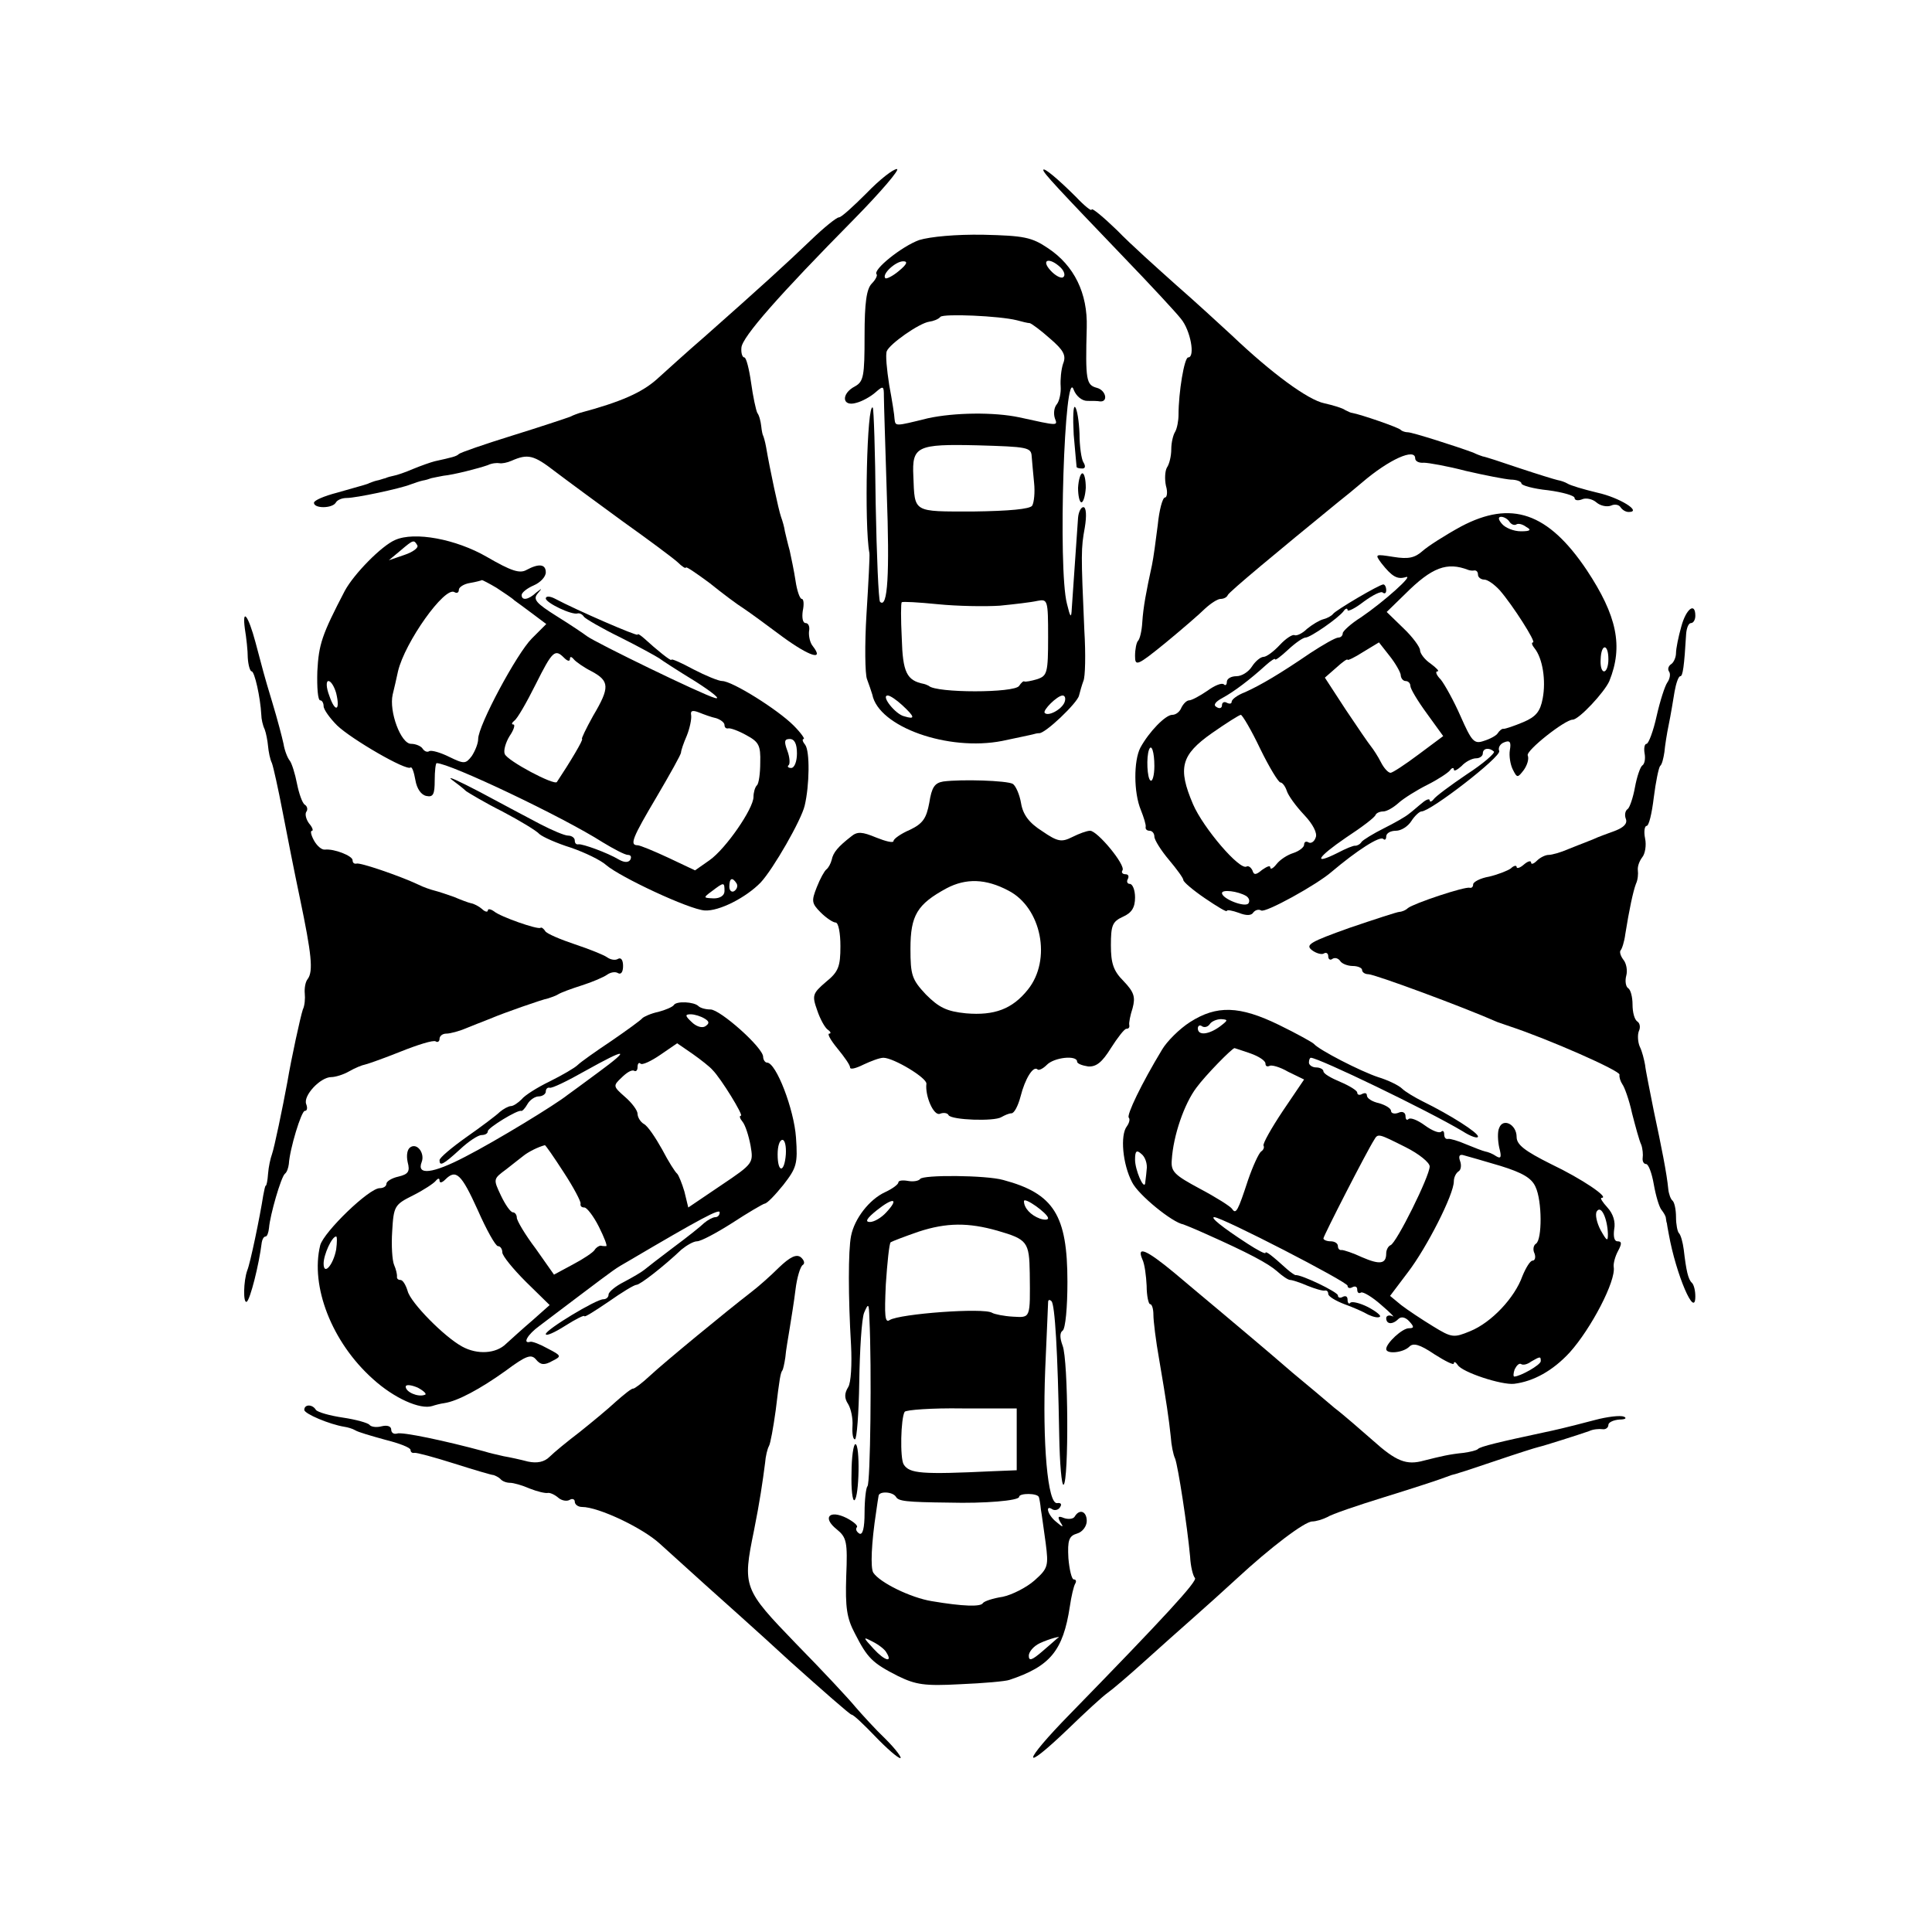
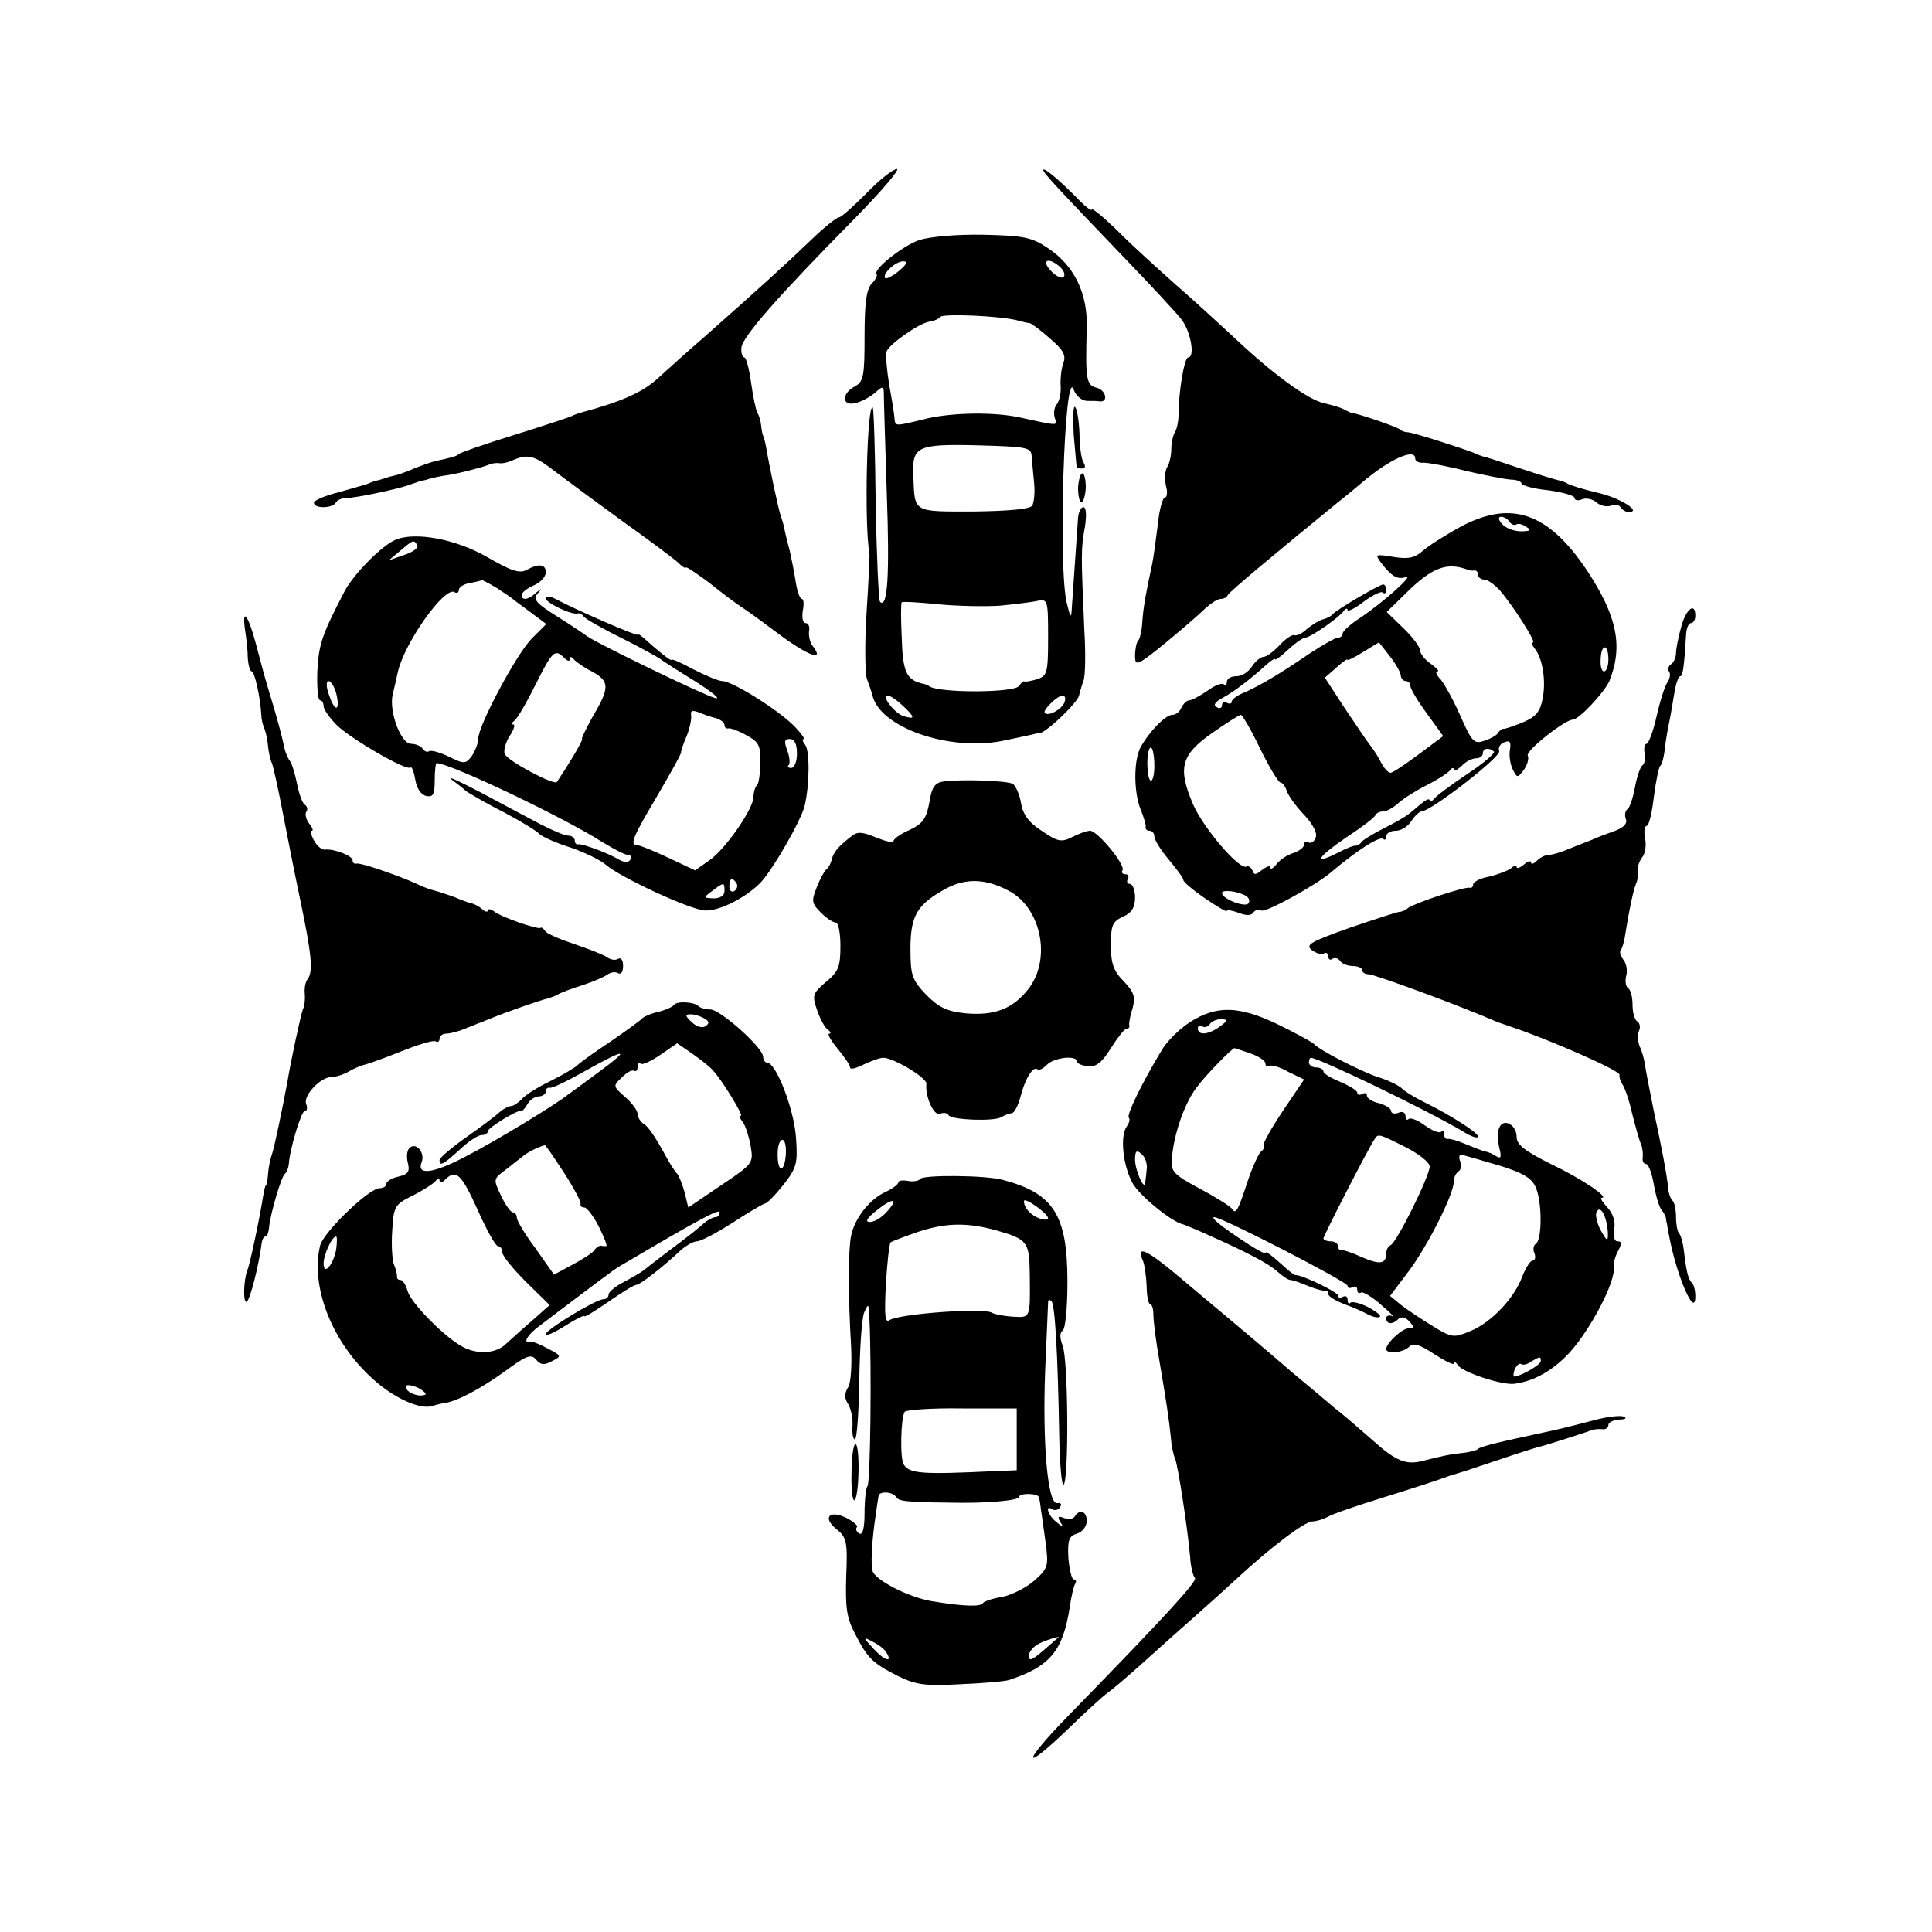
<svg xmlns="http://www.w3.org/2000/svg" version="1.0" width="400pt" height="400pt" viewBox="0 0 400 400" preserveAspectRatio="xMidYMid meet">
  <g transform="translate(0,400) scale(0.1,-0.1)" fill="#000000" stroke="none">
-     <path d="M1794 3600 c-27 -27 -52 -50 -57 -50 -5 0 -31 -21 -58 -47 -51 -49 -106 -99 -219 -199 -36 -31 -81 -72 -101 -90 -31 -27 -73 -46 -159 -69 -3 -1 -12 -4 -20 -8 -8 -3 -62 -21 -120 -39 -58 -18 -107 -35 -110 -38 -5 -5 -14 -7 -50 -15 -8 -2 -28 -9 -45 -16 -16 -7 -34 -13 -40 -14 -5 -1 -13 -3 -17 -5 -5 -1 -12 -4 -18 -5 -5 -1 -12 -4 -15 -5 -6 -3 -4 -2 -67 -20 -27 -7 -48 -16 -48 -21 0 -12 37 -12 45 0 3 6 13 10 23 10 19 0 109 19 132 28 8 3 20 7 25 8 6 1 13 3 18 5 4 1 15 3 25 5 21 2 72 15 92 22 8 4 19 5 24 4 5 -1 16 1 25 5 34 15 46 12 90 -22 25 -19 89 -66 141 -104 52 -37 103 -75 113 -84 9 -9 17 -14 17 -11 0 3 22 -12 49 -32 26 -21 58 -45 71 -53 12 -8 49 -35 81 -59 55 -40 86 -50 62 -19 -6 7 -9 21 -8 31 2 9 -1 17 -7 17 -6 0 -8 11 -6 25 3 14 2 25 -2 25 -4 0 -10 17 -13 38 -3 20 -9 48 -12 62 -4 14 -8 32 -10 40 -1 8 -5 22 -8 30 -5 14 -23 98 -31 145 -2 11 -5 21 -6 23 -1 1 -3 10 -4 20 -1 9 -4 22 -8 27 -3 6 -9 34 -13 63 -4 28 -10 52 -14 52 -4 0 -7 9 -6 20 1 22 80 111 233 266 56 57 96 104 89 104 -8 0 -36 -22 -63 -50z" />
+     <path d="M1794 3600 c-27 -27 -52 -50 -57 -50 -5 0 -31 -21 -58 -47 -51 -49 -106 -99 -219 -199 -36 -31 -81 -72 -101 -90 -31 -27 -73 -46 -159 -69 -3 -1 -12 -4 -20 -8 -8 -3 -62 -21 -120 -39 -58 -18 -107 -35 -110 -38 -5 -5 -14 -7 -50 -15 -8 -2 -28 -9 -45 -16 -16 -7 -34 -13 -40 -14 -5 -1 -13 -3 -17 -5 -5 -1 -12 -4 -18 -5 -5 -1 -12 -4 -15 -5 -6 -3 -4 -2 -67 -20 -27 -7 -48 -16 -48 -21 0 -12 37 -12 45 0 3 6 13 10 23 10 19 0 109 19 132 28 8 3 20 7 25 8 6 1 13 3 18 5 4 1 15 3 25 5 21 2 72 15 92 22 8 4 19 5 24 4 5 -1 16 1 25 5 34 15 46 12 90 -22 25 -19 89 -66 141 -104 52 -37 103 -75 113 -84 9 -9 17 -14 17 -11 0 3 22 -12 49 -32 26 -21 58 -45 71 -53 12 -8 49 -35 81 -59 55 -40 86 -50 62 -19 -6 7 -9 21 -8 31 2 9 -1 17 -7 17 -6 0 -8 11 -6 25 3 14 2 25 -2 25 -4 0 -10 17 -13 38 -3 20 -9 48 -12 62 -4 14 -8 32 -10 40 -1 8 -5 22 -8 30 -5 14 -23 98 -31 145 -2 11 -5 21 -6 23 -1 1 -3 10 -4 20 -1 9 -4 22 -8 27 -3 6 -9 34 -13 63 -4 28 -10 52 -14 52 -4 0 -7 9 -6 20 1 22 80 111 233 266 56 57 96 104 89 104 -8 0 -36 -22 -63 -50" />
    <path d="M2160 3648 c0 -6 30 -38 169 -183 53 -55 105 -111 116 -125 20 -24 30 -80 15 -80 -8 0 -20 -72 -20 -119 0 -12 -3 -28 -7 -35 -4 -6 -8 -22 -8 -36 0 -14 -4 -31 -9 -38 -4 -7 -5 -24 -2 -38 4 -13 2 -24 -2 -24 -5 0 -12 -26 -15 -57 -4 -32 -9 -69 -12 -83 -12 -55 -18 -87 -20 -118 -1 -18 -5 -35 -9 -39 -3 -3 -6 -17 -6 -31 0 -22 4 -21 63 27 34 28 71 60 82 71 12 11 26 20 32 20 6 0 13 3 15 8 2 6 103 90 228 192 14 11 36 29 50 41 56 48 110 72 110 50 0 -6 8 -10 18 -9 9 0 49 -7 87 -17 39 -9 80 -17 93 -18 12 0 22 -4 22 -8 0 -4 25 -11 55 -14 30 -4 55 -11 55 -16 0 -5 7 -6 15 -3 8 4 22 1 30 -6 8 -7 21 -10 30 -7 8 4 17 2 20 -3 4 -6 11 -10 17 -10 29 0 -19 30 -65 40 -29 7 -56 15 -62 19 -5 3 -14 6 -20 7 -5 1 -41 12 -80 25 -38 13 -72 24 -75 24 -3 1 -12 4 -20 8 -35 13 -126 42 -135 42 -5 0 -12 2 -15 5 -4 5 -83 32 -100 35 -3 0 -9 3 -15 6 -5 4 -25 10 -43 14 -34 7 -109 62 -192 141 -25 23 -76 70 -115 104 -38 34 -94 84 -122 113 -29 28 -53 48 -53 43 0 -4 -15 8 -32 26 -37 37 -68 63 -68 56z" />
    <path d="M1903 3503 c-36 -13 -97 -62 -88 -71 2 -2 -2 -11 -10 -19 -11 -11 -15 -40 -15 -108 0 -84 -2 -95 -20 -105 -29 -15 -27 -43 3 -34 12 3 30 13 40 22 16 14 17 13 17 -9 0 -13 3 -104 6 -201 6 -166 2 -239 -14 -224 -3 4 -7 95 -9 203 -1 107 -4 197 -6 199 -12 12 -18 -243 -7 -301 1 -5 -2 -62 -6 -126 -4 -64 -3 -125 1 -135 4 -11 9 -25 11 -32 13 -67 157 -118 269 -96 33 7 62 13 65 14 3 1 8 2 11 2 12 -2 80 63 83 78 2 8 6 22 9 30 4 8 5 56 2 105 -7 160 -7 169 1 213 4 24 3 42 -3 42 -5 0 -10 -10 -11 -22 -2 -25 -10 -148 -13 -188 -1 -21 -3 -19 -10 10 -19 72 -5 498 14 443 5 -13 17 -23 28 -23 10 0 22 0 26 -1 18 -2 13 23 -6 28 -22 6 -24 15 -21 125 2 71 -26 128 -80 164 -34 23 -50 26 -134 28 -57 1 -110 -4 -133 -11z m-42 -64 c-13 -11 -26 -17 -28 -15 -8 8 21 35 37 35 10 0 8 -6 -9 -20z m335 7 c8 -8 10 -17 5 -20 -4 -3 -16 3 -26 14 -21 23 -2 28 21 6z m-91 -109 c11 -3 23 -6 27 -6 4 -1 23 -15 42 -32 28 -24 34 -35 27 -52 -4 -12 -6 -33 -5 -47 1 -14 -3 -31 -8 -37 -6 -7 -7 -20 -4 -29 6 -16 8 -16 -74 2 -52 11 -134 10 -189 -2 -69 -17 -67 -17 -69 -1 0 6 -5 38 -11 70 -5 32 -8 63 -5 70 6 15 67 58 88 61 8 1 19 5 23 10 7 7 122 2 158 -7z m31 -282 c1 -11 3 -36 5 -55 2 -19 0 -40 -4 -47 -5 -7 -47 -11 -122 -12 -126 0 -121 -3 -124 73 -3 62 7 67 133 64 103 -3 111 -4 112 -23z m-66 -309 c30 3 65 7 78 10 21 4 22 2 22 -75 0 -74 -2 -80 -22 -87 -13 -4 -25 -6 -27 -5 -2 2 -7 -3 -11 -9 -9 -15 -172 -15 -187 0 -2 1 -6 3 -10 4 -36 7 -44 24 -46 95 -2 39 -2 73 0 74 1 2 35 0 75 -4 40 -4 98 -5 128 -3z m-202 -206 c27 -25 27 -30 4 -23 -18 4 -49 43 -34 43 5 0 18 -9 30 -20z m336 6 c-6 -15 -34 -30 -41 -22 -5 5 26 36 37 36 5 0 7 -6 4 -14z" />
    <path d="M2223 3100 c3 -36 6 -66 6 -67 1 -2 6 -3 12 -3 6 0 7 5 2 13 -4 6 -8 33 -8 59 -1 26 -5 51 -9 55 -4 5 -5 -21 -3 -57z" />
    <path d="M2232 2990 c0 -16 3 -30 7 -30 4 0 8 14 9 30 0 17 -3 30 -7 30 -4 0 -8 -13 -9 -30z" />
    <path d="M3025 2910 c-33 -18 -69 -41 -80 -51 -16 -14 -29 -17 -60 -12 -38 6 -39 6 -25 -13 22 -28 33 -34 50 -29 20 7 -45 -51 -92 -83 -21 -13 -38 -29 -38 -33 0 -5 -4 -9 -9 -9 -6 0 -32 -15 -58 -32 -63 -43 -102 -66 -135 -81 -16 -6 -28 -15 -28 -20 0 -4 -4 -5 -10 -2 -5 3 -10 1 -10 -5 0 -6 -5 -8 -11 -4 -8 4 -3 11 12 19 24 13 57 38 90 68 10 9 19 15 19 12 0 -3 12 6 27 20 15 14 31 25 36 25 10 0 69 41 79 55 4 6 8 6 8 2 0 -4 15 3 33 17 19 14 37 23 40 19 4 -3 7 -1 7 5 0 7 -3 12 -6 12 -8 0 -98 -53 -104 -61 -3 -4 -12 -9 -20 -11 -8 -2 -23 -11 -34 -20 -10 -10 -22 -15 -26 -13 -4 2 -18 -7 -30 -20 -13 -14 -28 -25 -34 -25 -6 0 -17 -9 -24 -20 -7 -11 -21 -20 -32 -20 -11 0 -20 -5 -20 -12 0 -6 -3 -8 -6 -5 -4 4 -19 -2 -34 -13 -16 -11 -33 -20 -38 -20 -5 0 -12 -7 -16 -15 -3 -8 -11 -15 -19 -15 -14 0 -48 -35 -66 -68 -14 -27 -14 -93 1 -129 6 -15 11 -31 10 -35 -1 -5 3 -8 8 -8 6 0 10 -6 10 -12 0 -7 14 -29 30 -48 16 -19 30 -38 30 -42 0 -4 20 -21 45 -38 25 -17 45 -29 45 -26 0 3 11 1 25 -4 15 -6 26 -6 30 1 4 5 11 7 16 4 8 -6 115 53 146 80 52 44 100 75 107 68 3 -3 6 -1 6 5 0 7 9 12 20 12 11 0 25 9 32 20 7 11 17 20 21 20 19 0 165 113 161 125 -3 7 2 15 10 18 12 5 15 1 12 -16 -2 -12 1 -30 6 -40 9 -18 10 -18 23 -1 7 10 11 23 8 30 -4 10 77 74 93 74 13 0 66 57 76 80 29 72 16 135 -47 230 -80 119 -156 145 -260 90z m100 10 c4 -6 10 -8 14 -6 4 3 13 1 21 -5 11 -6 9 -9 -11 -9 -15 0 -32 7 -39 15 -8 9 -9 15 -2 15 6 0 14 -5 17 -10z m-85 -100 c3 -1 8 -2 13 -1 4 0 7 -3 7 -9 0 -5 6 -10 13 -10 7 0 21 -10 32 -22 27 -31 76 -108 69 -108 -4 0 -2 -6 3 -12 17 -21 24 -67 17 -104 -5 -27 -14 -38 -40 -49 -19 -8 -37 -14 -41 -14 -3 1 -9 -4 -12 -9 -3 -5 -16 -12 -29 -16 -20 -7 -25 -1 -48 51 -14 32 -33 66 -41 76 -9 9 -12 17 -7 17 5 0 -2 7 -14 16 -12 8 -22 21 -22 28 0 6 -15 27 -34 45 l-35 34 38 37 c56 56 87 67 131 50z m-140 -217 c0 -7 5 -13 10 -13 6 0 10 -5 10 -10 0 -6 15 -31 34 -57 l34 -47 -51 -38 c-28 -21 -54 -38 -58 -38 -5 0 -14 10 -20 22 -6 12 -16 27 -20 32 -5 6 -29 41 -53 77 l-43 66 24 21 c12 11 23 19 23 16 0 -2 15 5 32 16 l33 20 22 -28 c12 -15 22 -33 23 -39z m430 32 c0 -14 -4 -25 -9 -25 -5 0 -8 11 -7 25 1 33 16 33 16 0z m-721 -185 c19 -39 38 -70 42 -70 4 0 10 -8 13 -17 3 -10 19 -32 36 -50 18 -19 28 -38 24 -47 -3 -9 -10 -13 -15 -10 -5 3 -9 1 -9 -5 0 -5 -10 -13 -22 -17 -13 -4 -28 -14 -35 -23 -7 -9 -13 -12 -13 -7 0 5 -7 2 -17 -5 -13 -11 -17 -11 -20 -1 -3 6 -8 10 -12 8 -14 -9 -90 80 -111 129 -32 75 -25 102 39 147 30 21 57 38 60 38 3 0 22 -32 40 -70z m-219 -36 c0 -19 -4 -33 -8 -30 -7 4 -9 49 -3 64 5 13 11 -5 11 -34z m703 30 c3 -3 -22 -25 -56 -47 -34 -23 -65 -46 -69 -52 -4 -5 -8 -6 -8 -2 0 4 -7 2 -15 -5 -9 -7 -21 -18 -28 -23 -7 -6 -30 -19 -52 -30 -22 -11 -43 -24 -46 -28 -3 -5 -9 -8 -13 -8 -3 1 -20 -6 -37 -15 -52 -26 -42 -9 18 32 32 21 60 42 61 47 2 4 9 7 16 7 7 0 21 8 32 18 10 9 37 26 59 37 22 11 43 25 47 30 4 6 8 6 8 2 0 -5 7 -1 16 7 8 9 22 16 30 16 8 0 14 5 14 10 0 11 13 13 23 4z m-513 -299 c6 -4 8 -10 5 -15 -6 -10 -55 9 -55 21 0 8 33 4 50 -6z" />
    <path d="M818 2882 c-28 -12 -85 -70 -104 -105 -48 -92 -54 -111 -57 -167 -1 -33 1 -60 6 -60 4 0 7 -6 7 -12 0 -7 13 -25 28 -40 29 -28 144 -95 152 -87 3 2 7 -9 10 -26 3 -18 12 -31 23 -33 14 -3 17 4 17 32 0 20 2 36 4 36 27 0 261 -111 344 -164 23 -14 46 -26 52 -26 6 0 8 -4 5 -10 -4 -6 -12 -6 -23 0 -25 15 -76 33 -84 32 -5 -1 -8 2 -8 8 0 5 -6 10 -14 10 -7 0 -33 11 -58 24 -25 13 -81 43 -124 66 -44 23 -70 35 -59 26 11 -8 25 -19 30 -24 6 -4 39 -24 75 -42 36 -19 71 -40 77 -47 7 -6 36 -19 65 -28 29 -10 62 -26 73 -36 29 -25 172 -92 204 -94 30 -2 86 27 116 58 26 28 84 129 91 159 10 42 11 113 1 126 -5 6 -7 12 -3 12 3 0 -6 13 -21 28 -33 33 -127 92 -148 92 -7 0 -34 11 -59 24 -26 14 -46 23 -46 20 0 -4 -31 21 -56 44 -8 7 -14 11 -14 8 0 -4 -125 50 -172 75 -10 5 -18 5 -18 0 0 -9 54 -35 66 -31 4 1 10 -2 13 -7 3 -4 37 -24 76 -43 38 -19 74 -39 80 -43 5 -4 39 -26 75 -48 36 -23 54 -38 40 -34 -26 7 -246 114 -265 128 -5 4 -33 23 -62 41 -43 27 -50 35 -40 47 10 12 10 12 -3 2 -16 -15 -30 -17 -30 -5 0 5 11 14 25 20 14 6 25 18 25 27 0 17 -14 19 -40 5 -14 -8 -32 -2 -82 27 -64 37 -150 53 -190 35z m46 -11 c3 -5 -9 -14 -27 -20 l-32 -11 24 20 c27 23 28 23 35 11z m164 -88 c15 -10 32 -21 37 -26 6 -4 23 -17 38 -28 l28 -21 -30 -30 c-31 -31 -111 -180 -111 -208 0 -9 -6 -24 -13 -35 -13 -17 -16 -17 -47 -2 -18 9 -36 14 -41 12 -4 -3 -10 -1 -14 5 -3 5 -14 10 -24 10 -21 0 -46 67 -38 102 3 12 8 34 11 48 14 60 97 177 117 164 5 -3 9 -1 9 5 0 5 10 12 23 14 12 2 23 5 25 6 1 0 15 -7 30 -16z m140 -145 c7 -7 12 -8 12 -2 0 5 3 5 8 -1 4 -5 21 -17 37 -25 37 -20 38 -33 3 -92 -15 -27 -25 -48 -23 -48 4 0 -26 -50 -52 -89 -5 -8 -103 44 -108 58 -3 7 2 24 10 37 9 13 12 24 8 24 -5 0 -3 4 2 8 6 4 25 37 44 75 35 70 40 74 59 55z m-472 -73 c9 -37 -2 -41 -14 -6 -7 18 -7 31 -2 31 5 0 12 -11 16 -25z m787 -52 c9 -3 17 -9 17 -14 0 -5 3 -8 8 -7 4 1 21 -5 37 -14 26 -14 30 -21 29 -57 0 -22 -3 -44 -7 -47 -4 -4 -7 -15 -7 -24 0 -24 -57 -107 -91 -131 l-30 -21 -55 26 c-30 14 -59 26 -64 26 -17 0 -11 15 40 101 27 46 50 87 50 91 0 4 5 19 12 35 6 15 10 34 9 42 -2 10 3 11 16 6 10 -4 26 -10 36 -12z m167 -73 c0 -16 -5 -30 -12 -30 -6 0 -9 3 -5 6 3 3 2 17 -3 30 -7 19 -6 24 5 24 10 0 15 -10 15 -30z m-125 -269 c3 -5 1 -12 -5 -16 -5 -3 -10 1 -10 9 0 18 6 21 15 7z m-25 -16 c0 -9 -9 -15 -22 -15 -22 1 -23 1 -4 15 25 19 26 19 26 0z" />
    <path d="M3481 2703 c-6 -21 -11 -46 -11 -55 0 -9 -5 -20 -10 -23 -6 -4 -8 -11 -4 -16 3 -5 1 -15 -4 -22 -5 -7 -15 -38 -22 -69 -7 -32 -17 -58 -21 -58 -4 0 -6 -9 -4 -20 2 -11 0 -22 -5 -25 -4 -3 -11 -23 -15 -45 -4 -22 -11 -42 -15 -45 -5 -3 -7 -12 -4 -20 4 -10 -4 -18 -22 -25 -16 -6 -36 -13 -44 -17 -8 -3 -17 -7 -20 -8 -3 -1 -18 -7 -33 -13 -16 -7 -34 -12 -41 -12 -6 0 -17 -5 -24 -12 -7 -7 -12 -8 -12 -4 0 5 -7 3 -15 -4 -8 -7 -15 -9 -15 -5 0 4 -6 3 -12 -3 -7 -5 -28 -13 -45 -17 -18 -3 -33 -11 -33 -16 0 -5 -3 -8 -7 -7 -10 3 -115 -32 -128 -42 -5 -5 -14 -8 -18 -8 -4 0 -50 -15 -103 -33 -81 -29 -92 -35 -78 -46 9 -7 21 -10 25 -7 5 3 9 0 9 -6 0 -6 4 -9 9 -5 5 3 12 1 16 -5 3 -5 15 -10 26 -10 10 0 19 -4 19 -8 0 -5 6 -9 13 -9 13 0 197 -68 267 -99 3 -1 14 -5 26 -9 79 -26 229 -92 227 -100 -1 -5 2 -14 6 -20 4 -5 14 -32 20 -60 7 -27 15 -57 19 -65 3 -8 4 -21 3 -27 -1 -7 2 -13 7 -13 5 0 12 -19 16 -42 4 -23 11 -47 16 -53 4 -5 9 -13 9 -17 1 -5 1 -9 2 -10 0 -2 2 -12 4 -23 15 -84 55 -177 55 -129 0 12 -3 24 -7 28 -8 7 -12 26 -17 69 -2 15 -6 30 -10 34 -3 3 -6 18 -6 33 0 15 -3 30 -7 34 -4 3 -8 14 -9 24 -3 32 -14 87 -30 162 -8 41 -17 84 -18 95 -2 11 -6 28 -11 38 -4 9 -5 24 -2 32 4 8 2 17 -3 20 -6 4 -10 19 -10 35 0 16 -4 31 -9 34 -5 3 -7 15 -4 26 3 11 0 26 -6 33 -6 8 -8 16 -6 19 3 3 8 18 10 34 8 50 16 88 22 104 4 8 5 21 4 28 -1 8 3 19 9 27 6 7 9 25 6 39 -3 14 -1 26 3 26 5 0 11 26 15 59 4 32 10 61 13 65 4 3 7 16 9 29 1 12 5 38 9 57 4 19 9 50 12 68 3 17 8 32 12 32 5 0 8 20 12 88 1 12 5 22 10 22 5 0 9 7 9 15 0 29 -19 15 -29 -22z" />
    <path d="M507 2698 c3 -18 6 -45 6 -60 1 -16 5 -28 8 -28 6 0 18 -53 20 -90 0 -8 3 -22 7 -30 3 -8 6 -24 7 -35 1 -11 4 -27 8 -35 3 -8 13 -53 22 -100 9 -47 25 -128 36 -180 24 -115 28 -151 16 -167 -5 -6 -7 -20 -6 -30 1 -10 0 -25 -4 -33 -5 -15 -24 -102 -32 -150 -10 -54 -27 -136 -32 -150 -3 -8 -7 -26 -8 -40 -1 -14 -3 -25 -5 -25 -1 0 -3 -9 -5 -20 -7 -45 -27 -141 -33 -155 -8 -22 -9 -70 -1 -65 7 5 25 75 31 123 1 6 4 12 8 12 3 0 6 8 7 18 2 26 25 106 33 112 4 3 7 12 8 20 2 32 26 110 33 110 5 0 6 6 3 14 -7 17 29 56 52 56 8 0 25 5 37 12 12 7 27 13 33 14 5 1 39 13 74 27 35 14 67 24 72 21 4 -3 8 0 8 5 0 6 6 11 14 11 8 0 27 5 43 12 15 6 30 12 33 13 3 1 12 5 20 8 21 9 103 38 115 40 6 2 15 5 20 8 6 4 28 12 50 19 22 7 45 17 52 22 7 5 17 7 23 3 6 -3 10 3 10 15 0 12 -4 18 -10 15 -6 -4 -16 -2 -23 3 -7 5 -37 17 -67 27 -30 10 -58 22 -61 27 -3 5 -8 9 -10 7 -6 -4 -83 23 -96 34 -7 5 -13 6 -13 2 0 -4 -6 -3 -12 3 -7 6 -17 11 -23 12 -5 1 -21 7 -35 13 -14 5 -32 11 -40 13 -8 2 -23 7 -35 13 -36 17 -120 46 -127 43 -5 -1 -8 2 -8 7 0 9 -38 24 -57 22 -7 -1 -17 8 -23 19 -6 11 -8 20 -4 20 3 0 1 7 -6 15 -6 8 -9 19 -6 24 4 5 2 12 -3 15 -5 3 -12 23 -16 43 -4 21 -11 43 -15 48 -5 6 -11 22 -13 35 -3 14 -13 52 -23 85 -20 66 -18 62 -35 125 -15 56 -28 73 -22 28z" />
    <path d="M1953 2382 c-18 -3 -24 -12 -29 -44 -6 -32 -13 -43 -40 -56 -19 -8 -34 -19 -34 -23 0 -5 -16 -1 -36 7 -29 12 -39 13 -52 2 -27 -21 -37 -33 -40 -48 -2 -8 -7 -17 -11 -20 -4 -3 -13 -19 -20 -37 -11 -28 -11 -33 8 -52 12 -12 26 -21 31 -21 6 0 10 -22 10 -49 0 -42 -4 -53 -30 -74 -28 -24 -29 -28 -18 -59 6 -18 16 -36 22 -40 6 -4 7 -8 3 -8 -5 0 3 -14 17 -31 14 -17 26 -34 26 -39 0 -5 12 -2 28 6 15 7 33 14 41 14 21 0 91 -42 89 -54 -3 -25 15 -67 28 -62 7 3 16 2 18 -3 7 -10 94 -13 109 -4 7 4 16 8 21 8 6 0 14 16 19 35 9 36 26 64 35 56 2 -3 11 1 19 9 15 16 63 21 63 7 0 -4 10 -8 23 -10 17 -1 29 9 47 38 14 22 28 40 32 40 5 0 7 3 6 8 -1 4 2 20 7 35 6 23 3 33 -19 56 -21 21 -26 37 -26 74 0 41 3 49 25 59 18 8 25 19 25 40 0 15 -5 28 -11 28 -5 0 -7 5 -4 10 3 6 1 10 -5 10 -6 0 -9 4 -6 8 7 11 -52 82 -67 82 -7 0 -23 -6 -37 -13 -22 -11 -30 -10 -62 12 -27 17 -40 34 -44 58 -3 18 -11 36 -17 40 -12 7 -106 10 -144 5z m135 -226 c68 -35 90 -143 40 -205 -32 -40 -69 -54 -128 -49 -40 4 -56 12 -83 39 -29 31 -32 40 -32 95 0 69 14 92 75 125 40 21 81 20 128 -5z" />
    <path d="M1395 1919 c-3 -4 -17 -10 -32 -14 -15 -3 -30 -10 -33 -13 -3 -4 -32 -25 -64 -47 -33 -22 -64 -44 -70 -50 -6 -6 -32 -21 -58 -34 -25 -12 -52 -29 -58 -37 -7 -7 -17 -14 -22 -14 -5 0 -16 -6 -23 -12 -7 -7 -39 -31 -69 -52 -31 -22 -56 -43 -56 -48 0 -13 7 -10 42 22 18 17 38 30 45 30 7 0 13 3 13 8 0 7 62 45 69 42 2 -1 8 5 13 14 5 9 16 16 23 16 8 0 15 5 15 10 0 5 3 9 8 8 4 -2 37 14 74 35 86 48 95 47 27 -3 -30 -22 -58 -43 -64 -47 -25 -20 -146 -94 -212 -128 -67 -35 -101 -39 -90 -11 7 18 -9 40 -23 31 -7 -4 -9 -17 -6 -31 5 -19 2 -25 -19 -30 -14 -3 -25 -10 -25 -15 0 -5 -6 -9 -14 -9 -22 0 -115 -90 -123 -118 -21 -85 24 -201 109 -277 44 -40 98 -64 123 -56 6 2 17 5 25 6 27 4 74 29 127 67 43 32 53 35 63 23 9 -11 17 -12 33 -3 20 10 20 11 -9 26 -16 9 -32 15 -36 14 -17 -5 -6 15 19 33 14 11 52 39 82 62 77 58 74 56 102 72 151 89 189 109 189 101 0 -6 -4 -10 -9 -10 -5 0 -16 -6 -23 -12 -7 -7 -36 -30 -63 -50 -28 -21 -55 -42 -61 -47 -6 -5 -25 -16 -42 -25 -18 -9 -32 -21 -32 -26 0 -6 -5 -10 -11 -10 -15 0 -119 -63 -119 -72 0 -5 18 3 40 17 22 14 40 23 40 20 0 -3 22 11 50 30 27 19 53 35 58 35 7 0 55 37 93 73 11 9 25 17 32 17 8 0 40 17 73 38 32 21 63 39 67 40 5 0 22 18 39 39 27 35 30 43 26 98 -4 58 -41 155 -60 155 -4 0 -8 6 -8 12 0 19 -89 98 -109 98 -10 0 -21 3 -25 7 -9 9 -46 11 -51 2z m64 -28 c10 -6 10 -10 1 -16 -7 -4 -19 0 -28 9 -14 13 -14 16 -2 16 8 0 21 -4 29 -9z m16 -106 c18 -18 65 -95 59 -95 -4 0 -2 -6 3 -12 6 -7 13 -29 17 -50 6 -36 6 -37 -61 -82 l-68 -46 -8 33 c-5 17 -12 34 -15 37 -4 3 -18 25 -31 50 -14 25 -30 49 -38 53 -7 4 -13 14 -13 21 0 7 -12 23 -26 35 -25 22 -25 23 -7 40 10 10 21 17 26 14 4 -2 7 1 7 8 0 7 3 10 6 7 3 -4 22 5 41 18 l35 24 32 -22 c17 -12 36 -27 41 -33z m152 -175 c-3 -39 -17 -39 -17 0 0 17 4 30 10 30 5 0 8 -13 7 -30z m-460 -37 c21 -32 36 -61 35 -65 -1 -5 2 -8 8 -8 5 0 19 -18 30 -40 11 -22 18 -40 15 -40 -3 0 -8 0 -11 1 -4 0 -10 -4 -13 -9 -3 -5 -24 -19 -45 -30 l-39 -21 -38 54 c-22 29 -39 58 -39 64 0 6 -4 11 -8 11 -5 0 -16 16 -25 35 -16 34 -16 34 11 54 15 12 32 25 37 29 9 7 28 17 43 21 1 1 19 -25 39 -56z m-178 -78 c18 -41 37 -75 42 -75 5 0 9 -6 9 -13 0 -7 22 -34 49 -61 l49 -48 -36 -32 c-20 -17 -44 -39 -54 -48 -21 -21 -60 -23 -91 -6 -37 20 -107 91 -113 115 -4 13 -10 23 -15 23 -5 0 -8 3 -7 8 0 4 -2 14 -6 23 -4 9 -6 41 -4 70 3 52 5 55 43 74 22 11 43 25 47 30 5 6 8 6 8 1 0 -6 5 -5 12 2 22 22 33 12 67 -63z m-293 -82 c-6 -32 -26 -55 -26 -29 0 18 17 56 26 56 2 0 2 -12 0 -27z m183 -301 c-14 -5 -39 6 -39 17 0 5 11 4 25 -2 13 -7 20 -14 14 -15z" />
    <path d="M2464 1884 c-22 -14 -48 -40 -58 -57 -43 -71 -74 -136 -69 -141 3 -3 1 -11 -4 -18 -14 -18 -9 -78 11 -116 13 -26 83 -83 106 -87 3 -1 23 -9 45 -19 90 -40 131 -62 149 -78 11 -10 23 -18 27 -18 4 0 20 -5 36 -12 15 -6 31 -11 36 -10 4 1 7 -2 7 -7 0 -5 15 -14 33 -21 17 -6 40 -16 50 -22 11 -5 21 -7 24 -4 3 2 -8 11 -25 20 -16 8 -32 12 -36 9 -3 -4 -6 -1 -6 6 0 7 -4 9 -10 6 -5 -3 -10 -2 -10 3 0 7 -77 44 -88 42 -1 0 -9 5 -17 12 -32 29 -45 39 -45 34 0 -3 -17 6 -37 19 -54 35 -78 55 -69 55 16 0 276 -134 276 -142 0 -5 5 -6 10 -3 6 3 10 1 10 -5 0 -6 3 -9 8 -6 4 2 23 -9 42 -26 19 -16 29 -27 23 -23 -7 3 -13 1 -13 -4 0 -13 13 -14 25 -2 6 6 15 4 23 -5 10 -11 10 -14 -1 -14 -14 0 -47 -31 -47 -43 0 -11 35 -8 48 5 8 8 21 5 52 -16 22 -14 40 -23 40 -19 0 5 4 3 8 -3 9 -15 91 -42 117 -39 40 5 80 27 115 65 44 49 96 148 91 177 -1 7 3 22 9 33 8 15 8 20 -1 20 -7 0 -9 10 -7 25 3 15 -2 32 -14 45 -10 11 -16 20 -12 20 17 0 -40 39 -105 70 -54 27 -71 40 -71 56 0 26 -28 40 -36 19 -4 -8 -3 -27 0 -41 5 -19 4 -24 -6 -18 -7 5 -17 9 -23 10 -5 1 -23 8 -40 15 -16 7 -33 12 -37 11 -5 -1 -8 3 -8 10 0 6 -3 8 -6 5 -4 -4 -19 2 -34 13 -15 11 -30 17 -34 13 -3 -3 -6 -1 -6 6 0 8 -7 11 -15 7 -8 -3 -15 -1 -15 4 0 5 -11 12 -25 16 -14 3 -25 10 -25 16 0 5 -4 6 -10 3 -5 -3 -10 -2 -10 3 0 4 -16 14 -35 22 -19 8 -35 17 -35 22 0 4 -7 8 -15 8 -8 0 -15 5 -15 10 0 6 2 10 4 10 16 0 242 -109 314 -152 17 -11 32 -16 32 -11 0 8 -56 44 -115 73 -16 8 -36 20 -42 26 -7 7 -30 18 -50 24 -36 12 -122 56 -133 69 -3 3 -35 21 -72 39 -82 40 -129 41 -184 6z m62 -9 c-23 -17 -46 -20 -46 -4 0 5 4 8 9 4 5 -3 12 -1 16 5 3 5 14 10 23 10 15 -1 15 -2 -2 -15z m63 -56 c17 -6 31 -15 31 -21 0 -5 3 -7 8 -5 4 3 22 -2 39 -12 l33 -16 -44 -65 c-24 -36 -42 -68 -40 -72 2 -3 0 -9 -5 -12 -5 -4 -17 -30 -27 -59 -21 -64 -25 -72 -33 -60 -3 5 -33 24 -67 42 -52 28 -60 35 -58 59 3 51 26 117 51 150 19 26 74 82 79 82 1 0 15 -5 33 -11z m321 -194 c28 -14 50 -32 50 -40 0 -20 -69 -159 -81 -163 -5 -2 -9 -10 -9 -17 0 -22 -13 -24 -50 -8 -19 9 -38 15 -42 15 -5 -1 -8 3 -8 8 0 6 -7 10 -15 10 -8 0 -15 3 -15 6 0 5 89 179 105 204 8 14 9 13 65 -15z m-536 -47 c-1 -13 -3 -25 -3 -28 -3 -14 -21 28 -21 49 0 18 3 21 13 12 8 -6 13 -21 11 -33z m733 8 c45 -14 64 -25 72 -43 14 -29 14 -110 1 -118 -5 -3 -7 -12 -3 -20 3 -8 1 -15 -4 -15 -5 0 -14 -15 -21 -32 -16 -45 -64 -96 -108 -114 -34 -14 -38 -14 -77 10 -23 14 -53 34 -66 44 l-23 19 37 49 c39 51 95 161 95 188 0 8 4 17 10 21 5 3 6 13 3 21 -4 11 -1 15 8 12 8 -2 42 -12 76 -22z m222 -141 c0 -16 -2 -15 -15 8 -8 15 -12 33 -8 39 9 14 22 -15 23 -47z m-139 -263 c0 -8 -43 -32 -55 -32 -2 0 -2 7 1 15 4 8 9 13 13 11 4 -3 13 -1 21 5 19 11 20 11 20 1z" />
    <path d="M1905 1559 c-3 -4 -14 -6 -25 -4 -11 2 -20 1 -20 -3 0 -4 -12 -13 -27 -20 -33 -15 -64 -55 -71 -91 -6 -30 -6 -126 0 -226 2 -39 0 -78 -6 -87 -8 -13 -8 -23 0 -35 6 -10 10 -30 9 -45 -1 -16 1 -28 5 -28 4 0 8 54 9 119 1 66 5 130 10 143 9 21 10 20 11 -12 5 -101 2 -342 -4 -347 -3 -3 -6 -28 -6 -55 0 -32 -4 -47 -11 -43 -6 4 -8 9 -5 13 3 3 -6 11 -21 19 -36 18 -51 1 -21 -23 21 -17 23 -26 20 -98 -2 -64 1 -86 18 -118 26 -51 36 -61 89 -88 37 -18 55 -21 129 -17 48 2 94 6 102 9 84 28 111 60 125 152 3 21 8 42 11 47 3 5 2 9 -3 9 -4 0 -9 20 -11 44 -2 37 1 46 18 51 11 3 20 15 20 26 0 20 -15 26 -25 9 -3 -5 -13 -6 -22 -3 -12 5 -14 3 -8 -8 8 -12 6 -12 -8 0 -18 14 -24 37 -8 26 5 -3 13 -1 16 5 4 6 1 9 -6 8 -20 -4 -31 125 -25 277 3 72 6 134 6 139 0 5 3 6 7 2 7 -7 13 -103 16 -278 1 -58 5 -104 9 -102 11 7 10 258 -2 288 -6 16 -6 27 0 31 6 4 10 49 10 101 0 138 -28 183 -133 211 -35 10 -167 11 -172 2z m-70 -69 c-10 -11 -25 -20 -34 -20 -11 0 -6 8 14 24 35 28 47 25 20 -4z m335 -12 c0 -4 -8 -4 -17 -1 -19 7 -33 22 -33 36 0 10 49 -25 50 -35z m-105 -26 c62 -18 66 -23 67 -88 1 -95 2 -92 -35 -90 -18 1 -38 5 -43 8 -17 11 -191 -2 -212 -15 -10 -7 -11 9 -8 74 3 45 7 84 10 87 3 2 29 12 58 22 58 19 103 19 163 2z m40 -432 l0 -64 -50 -2 c-147 -7 -172 -5 -184 14 -8 13 -6 96 2 109 3 4 56 8 119 7 l113 0 0 -64z m-250 -119 c5 -9 20 -11 110 -12 73 -2 145 4 145 12 0 8 39 8 41 -1 1 -3 3 -14 4 -25 2 -11 6 -42 10 -70 6 -47 5 -52 -23 -77 -17 -15 -47 -30 -66 -34 -20 -3 -38 -9 -41 -13 -4 -8 -41 -7 -106 4 -43 7 -107 38 -121 59 -6 10 -4 61 6 126 2 14 4 28 5 33 1 10 29 9 36 -2z m-20 -322 c14 -22 -3 -18 -26 7 -23 25 -23 26 -2 15 12 -6 25 -16 28 -22z m354 29 c-2 -2 -16 -14 -31 -27 -21 -18 -28 -21 -28 -9 0 8 10 20 23 26 19 9 49 17 36 10z" />
-     <path d="M1613 1376 c-17 -17 -44 -41 -60 -53 -48 -37 -177 -143 -207 -171 -16 -15 -32 -27 -35 -27 -3 1 -19 -12 -36 -27 -16 -15 -50 -43 -75 -63 -25 -19 -53 -42 -62 -51 -11 -11 -26 -14 -45 -10 -15 4 -38 9 -50 11 -13 3 -31 7 -40 10 -81 22 -171 41 -181 37 -7 -2 -12 2 -12 8 0 7 -8 10 -20 7 -11 -3 -22 -1 -25 3 -3 4 -28 11 -55 15 -27 4 -52 11 -56 16 -7 12 -24 12 -24 0 0 -8 52 -30 83 -35 7 -1 17 -4 22 -7 6 -4 34 -12 63 -20 28 -7 52 -16 52 -21 0 -4 3 -7 8 -6 4 1 41 -9 82 -22 41 -13 78 -24 82 -24 3 -1 10 -4 14 -8 4 -5 13 -8 20 -8 7 0 25 -5 41 -12 15 -6 32 -10 37 -9 4 1 14 -3 22 -10 7 -6 18 -8 24 -4 5 3 10 1 10 -4 0 -6 7 -11 15 -11 34 0 125 -43 161 -76 22 -20 64 -58 94 -85 30 -27 110 -98 176 -159 67 -60 124 -110 127 -110 4 0 25 -20 49 -45 24 -25 47 -45 52 -45 4 0 -9 18 -30 39 -22 21 -50 52 -63 67 -13 16 -68 75 -123 131 -109 113 -111 117 -87 234 12 60 18 101 23 140 1 14 5 30 8 35 3 5 9 38 14 74 8 67 10 78 14 83 1 1 4 13 6 27 1 14 6 41 9 60 3 19 9 55 12 80 3 25 10 48 15 51 5 3 3 10 -4 16 -9 7 -22 1 -45 -21z" />
    <path d="M2365 1393 c5 -10 8 -35 9 -55 0 -21 4 -38 7 -38 4 0 7 -10 7 -22 0 -13 5 -54 12 -93 15 -88 20 -122 24 -160 1 -16 5 -37 9 -45 6 -16 25 -138 31 -203 1 -20 6 -40 10 -44 6 -6 -62 -80 -258 -281 -100 -102 -104 -127 -4 -31 35 34 71 67 81 74 10 7 44 36 75 64 31 28 77 69 102 91 25 22 66 59 91 82 68 63 140 118 156 118 7 0 21 4 31 9 9 6 62 24 117 41 55 17 107 34 115 37 8 3 20 7 25 9 6 1 46 14 90 29 44 15 85 28 90 29 13 3 85 26 105 33 8 4 21 5 28 4 6 -1 12 3 12 9 0 5 10 10 23 11 12 0 16 3 9 6 -7 3 -34 0 -60 -7 -61 -16 -83 -21 -107 -26 -89 -19 -131 -29 -135 -34 -3 -3 -16 -6 -30 -8 -30 -3 -46 -7 -82 -16 -36 -10 -57 -2 -106 42 -23 20 -58 51 -79 67 -20 17 -59 50 -87 73 -67 58 -106 90 -152 129 -22 18 -63 53 -93 78 -58 48 -78 56 -66 28z" />
    <path d="M1763 950 c-1 -33 2 -58 6 -56 10 6 12 116 2 116 -4 0 -8 -27 -8 -60z" />
  </g>
</svg>